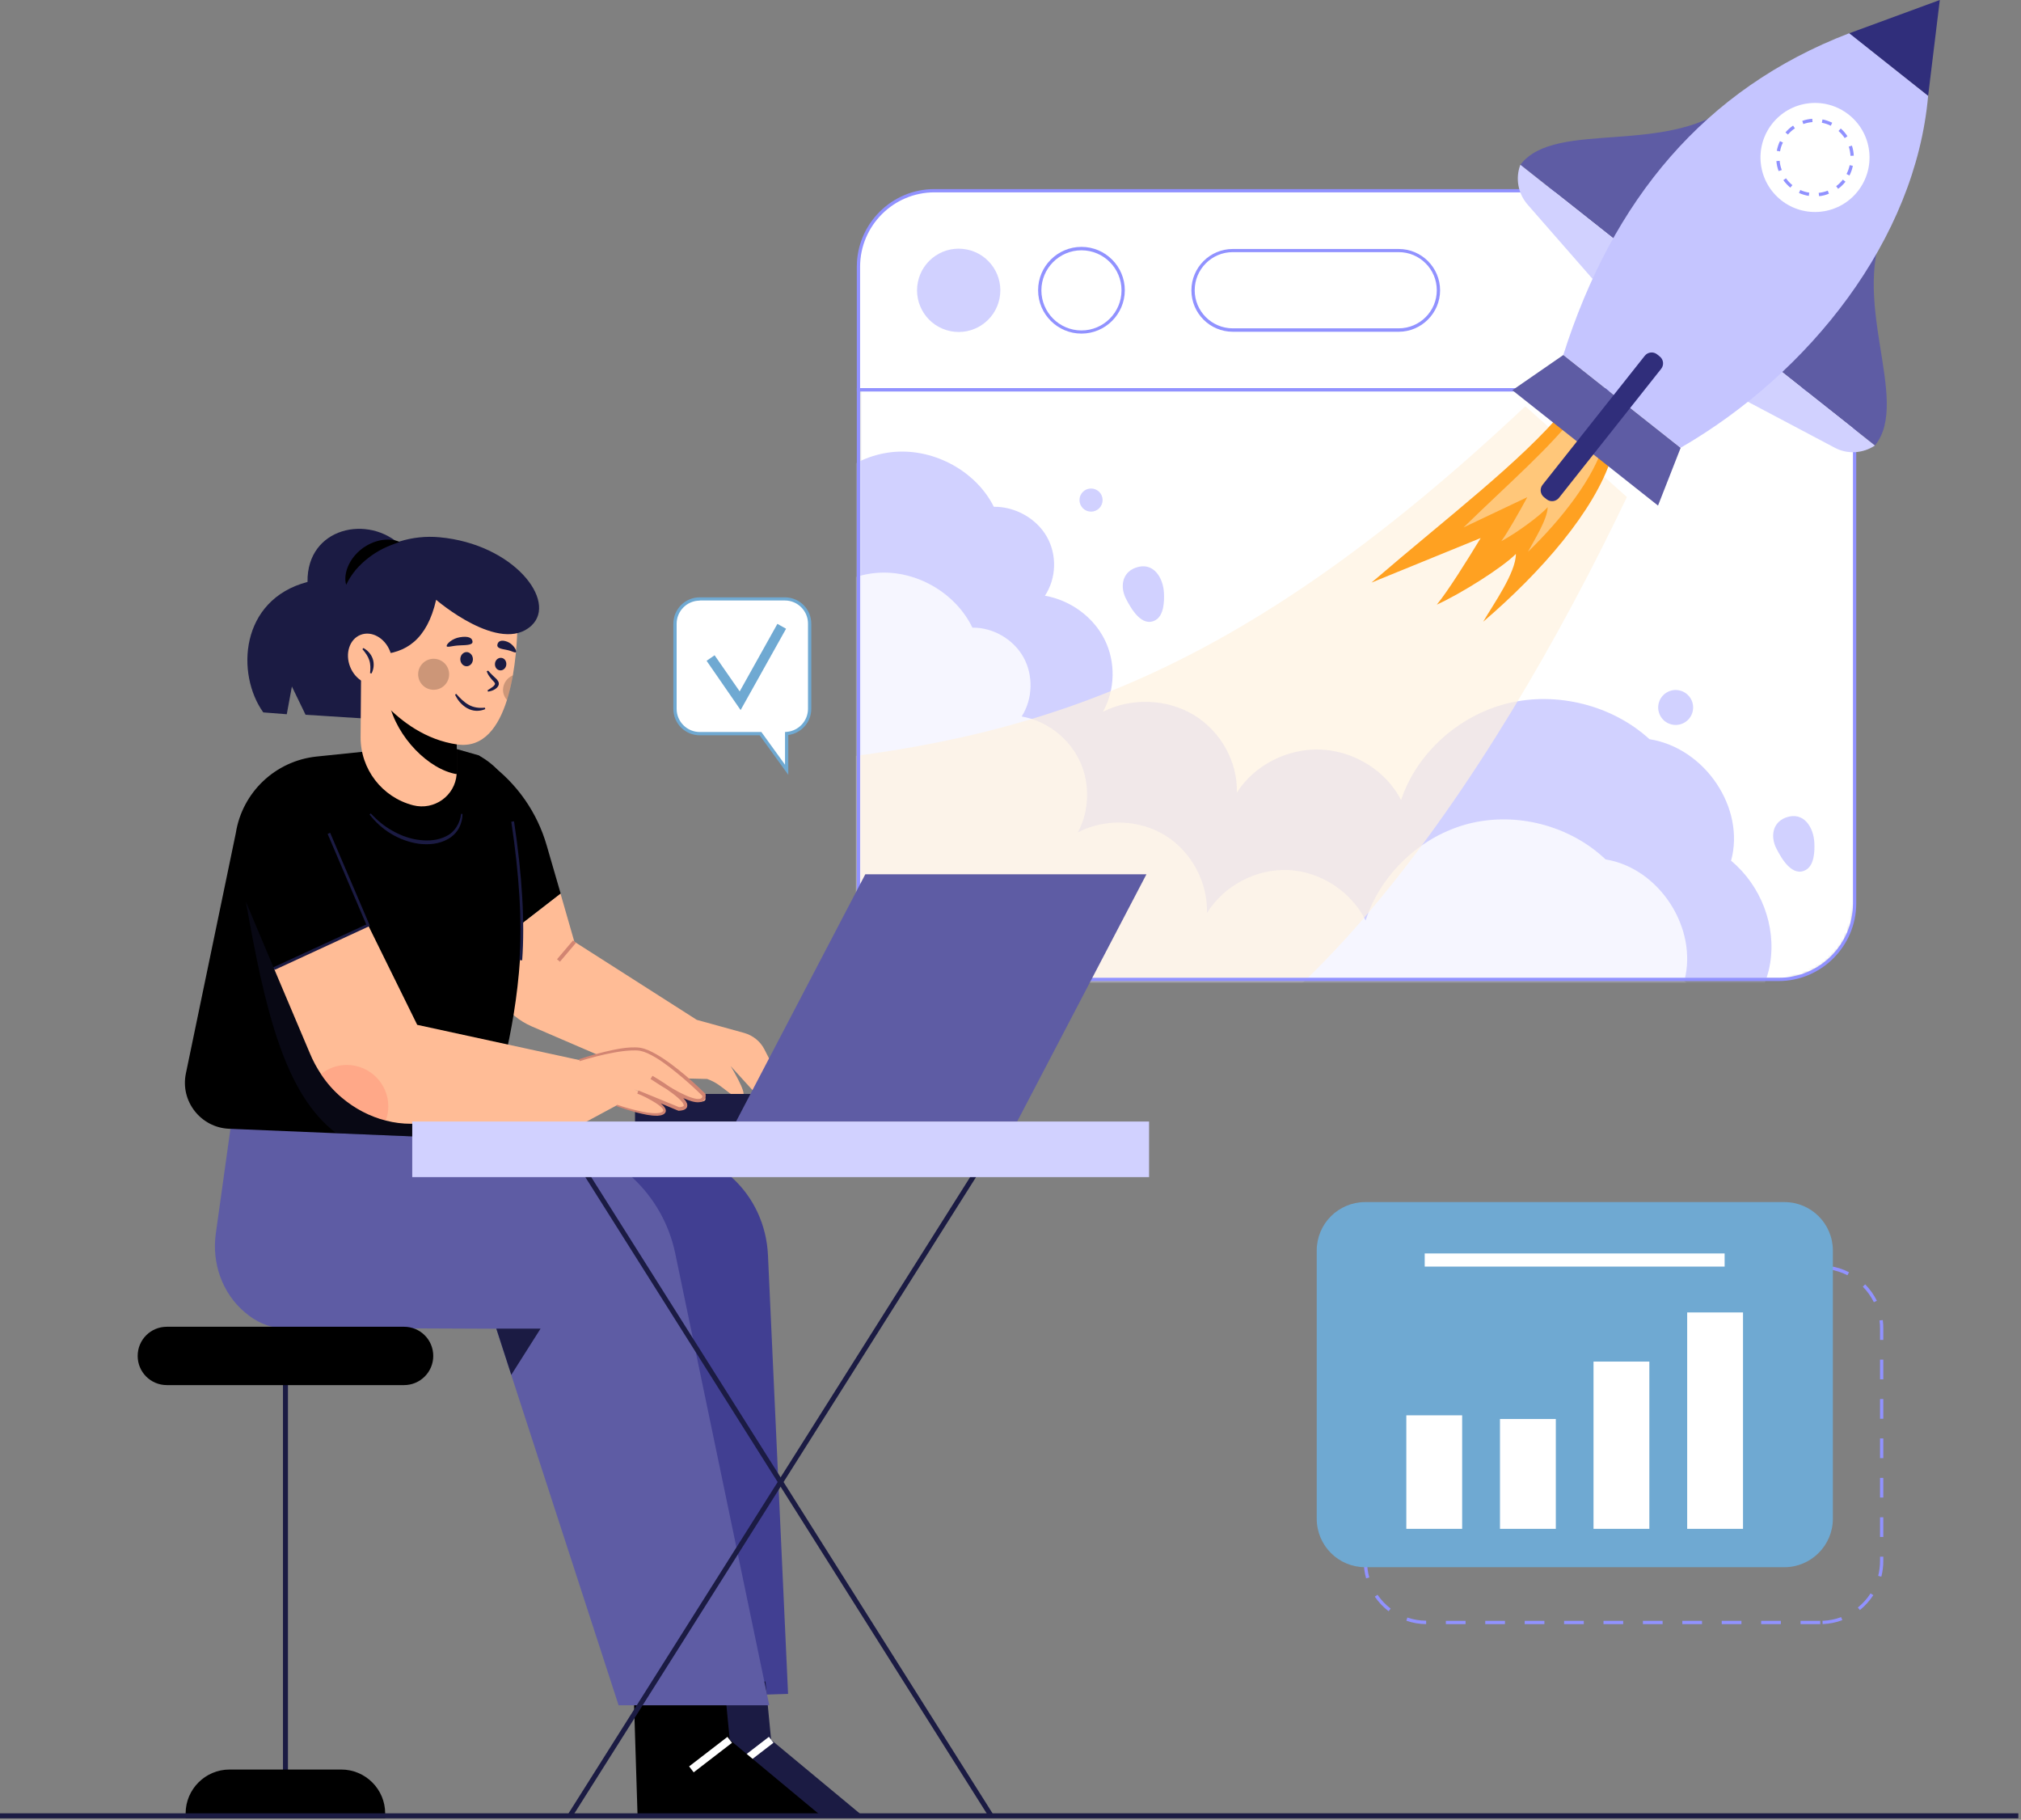
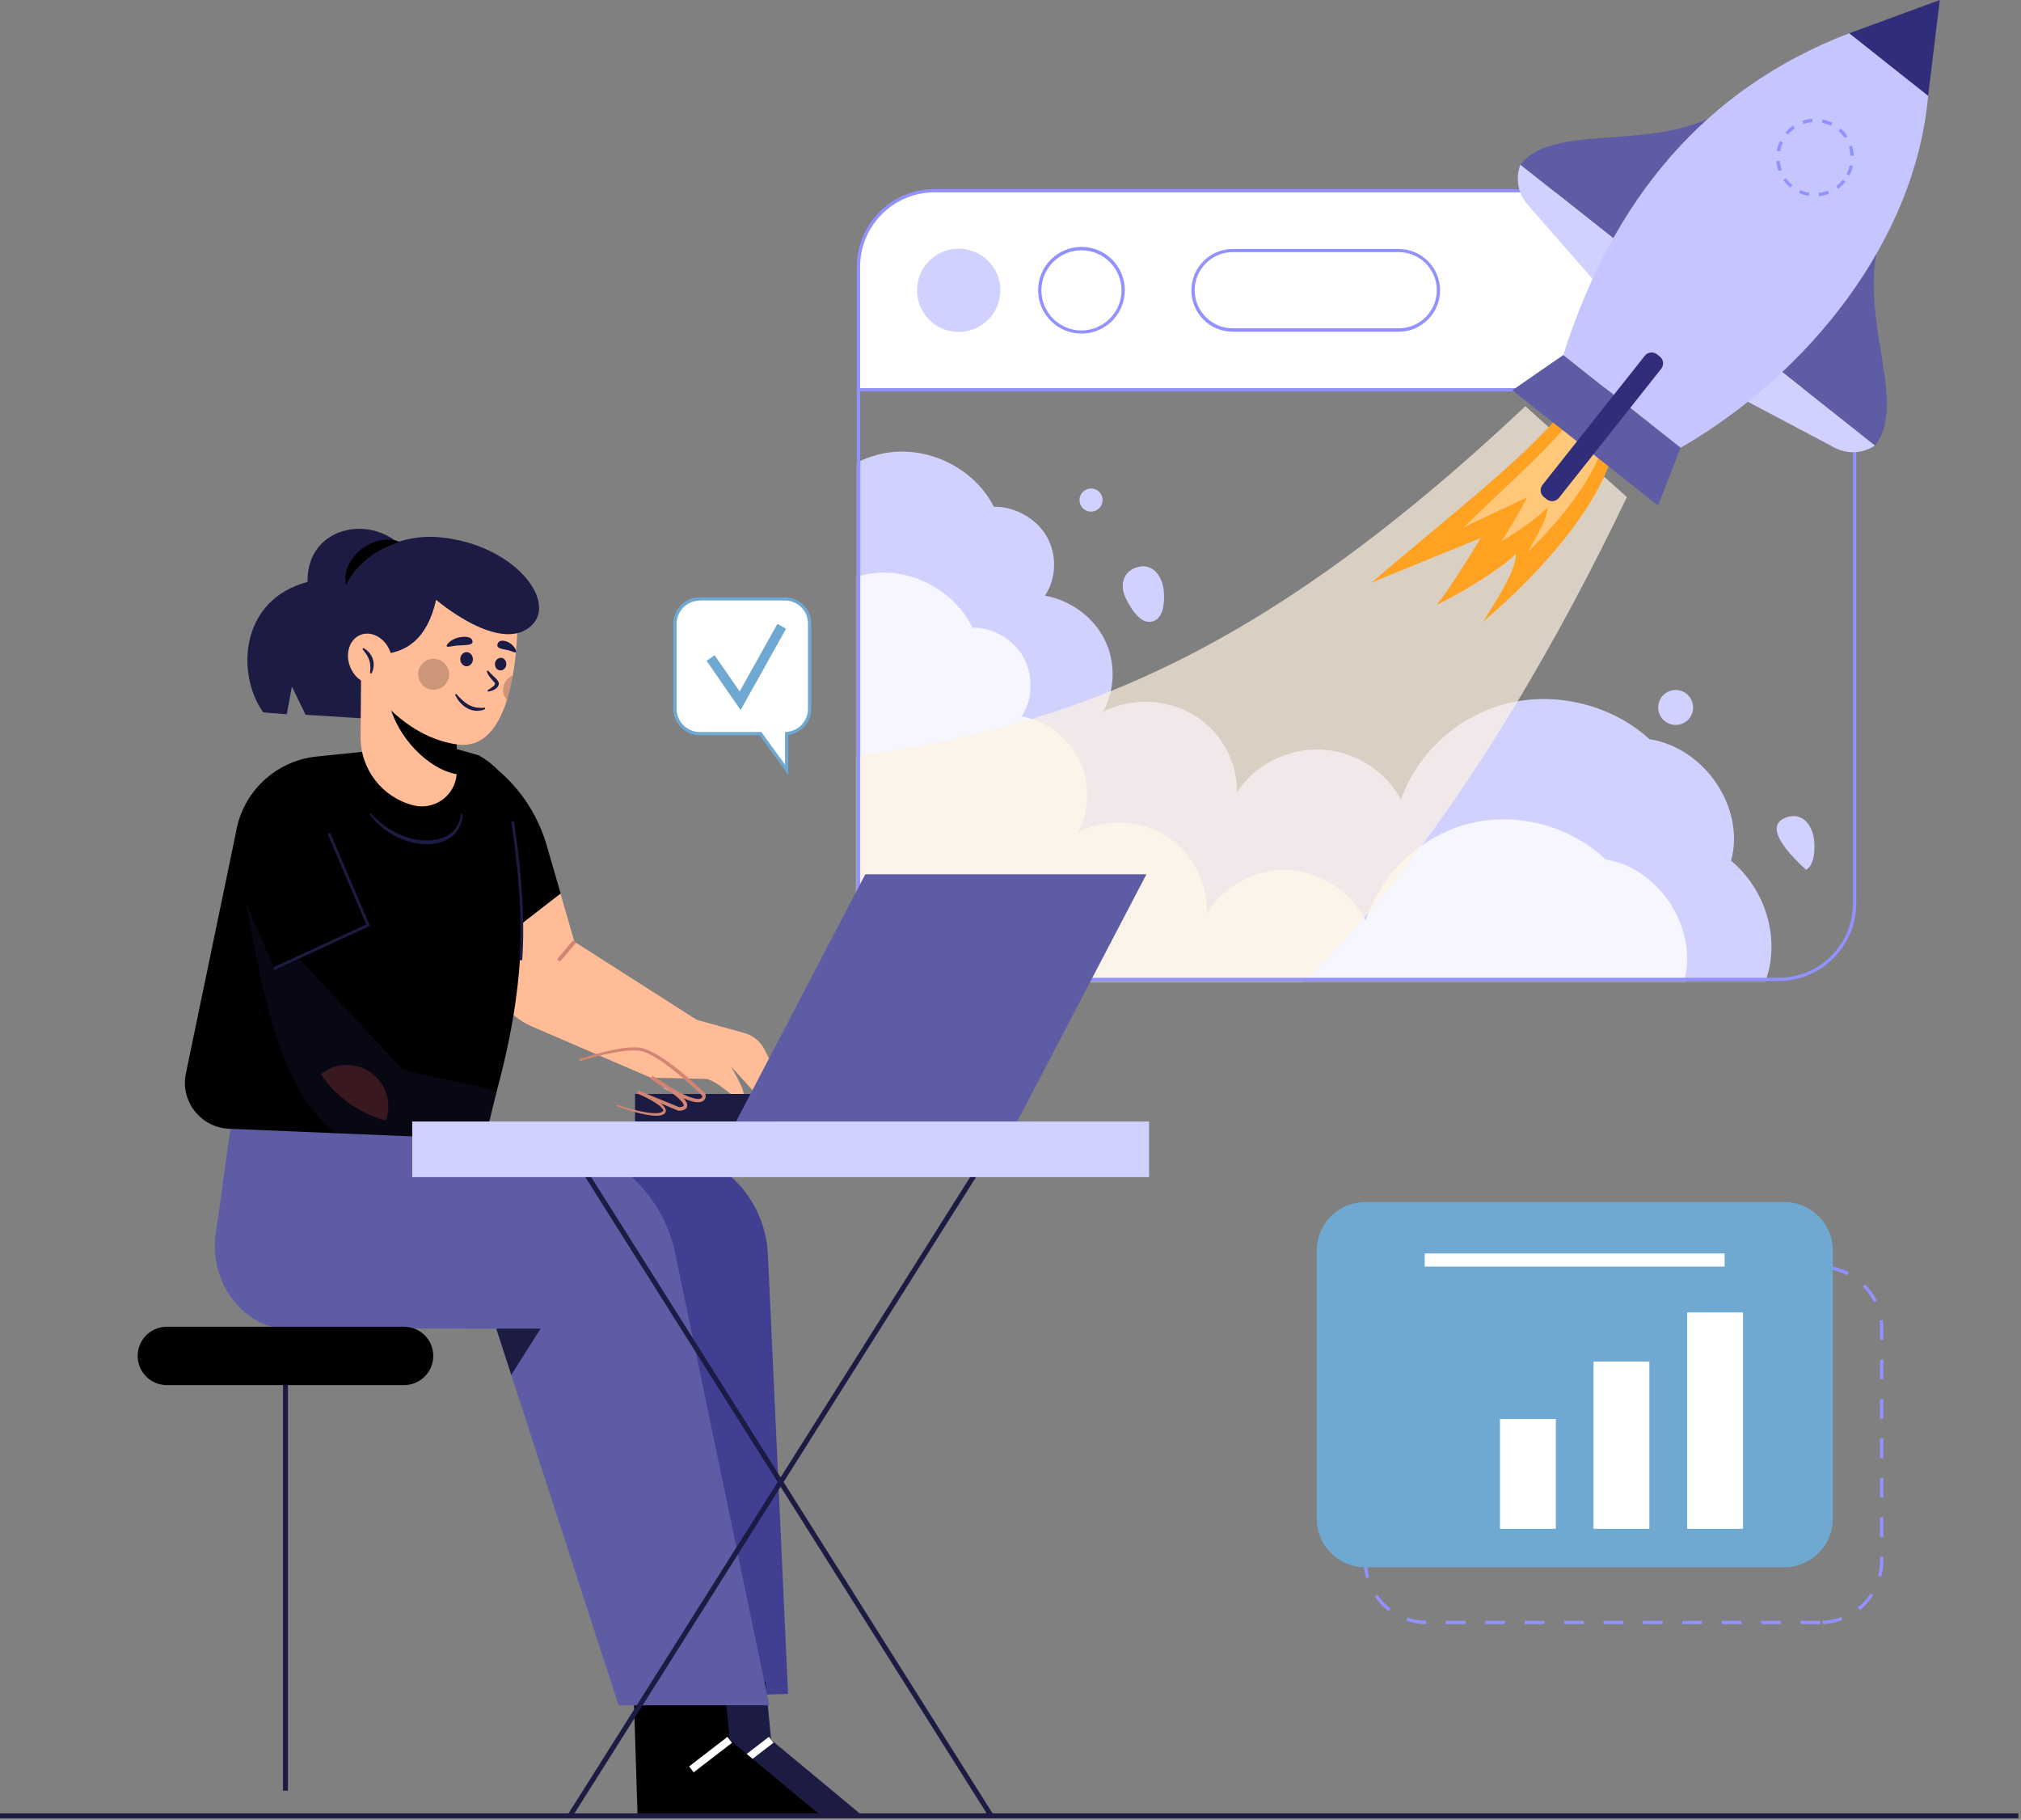
<svg xmlns="http://www.w3.org/2000/svg" width="632" height="569" viewBox="0 0 632 569" fill="none">
  <rect x="0" y="0" width="632" height="569" fill="#808080" stroke="none" />
  <mask id="mask0_5970_7341" style="mask-type:luminance" maskUnits="userSpaceOnUse" x="268" y="121" width="312" height="186">
    <path d="M268.434 282.473C268.434 295.578 279.073 306.259 292.219 306.259H556.204C569.309 306.259 579.989 295.619 579.989 282.473V121.848H268.434V282.473Z" fill="white" />
  </mask>
  <g mask="url(#mask0_5970_7341)">
-     <path d="M268.434 282.473C268.434 295.578 279.073 306.259 292.219 306.259H556.204C569.309 306.259 579.989 295.619 579.989 282.473V121.848H268.434V282.473Z" fill="white" />
-   </g>
+     </g>
  <mask id="mask1_5970_7341" style="mask-type:luminance" maskUnits="userSpaceOnUse" x="268" y="121" width="312" height="186">
    <path d="M268.434 282.473C268.434 295.578 279.073 306.259 292.219 306.259H556.204C569.309 306.259 579.989 295.619 579.989 282.473V121.848H268.434V282.473Z" fill="white" />
  </mask>
  <g mask="url(#mask1_5970_7341)">
    <path d="M252.124 162.845C255.78 151.178 267.283 142.222 279.853 141.277C292.424 140.333 305.282 147.439 310.787 158.449C317.483 158.367 324.097 162.105 327.343 167.774C330.588 173.444 330.383 180.797 326.768 186.261C334.737 187.657 341.885 192.875 345.418 199.941C348.951 207.006 348.746 215.674 344.925 222.535C353.717 218.057 364.932 218.468 373.353 223.562C381.775 228.656 387.074 238.228 386.786 247.8C392.25 239.214 402.726 233.873 413.16 234.366C423.595 234.859 433.536 241.103 438.137 250.141C443.026 235.516 456.09 223.685 471.495 219.906C486.941 216.126 504.236 220.522 515.821 231.121C533.198 233.832 545.851 252.688 541.332 269.12C550.698 276.885 555.505 289.496 553.533 301.287C551.561 313.077 542.934 323.593 531.473 328.071L232.611 327.866L207.141 213.826L252.124 162.845Z" fill="#D1D1FF" />
  </g>
  <mask id="mask2_5970_7341" style="mask-type:luminance" maskUnits="userSpaceOnUse" x="268" y="121" width="312" height="186">
    <path d="M268.434 282.473C268.434 295.578 279.073 306.259 292.219 306.259H556.204C569.309 306.259 579.989 295.619 579.989 282.473V121.848H268.434V282.473Z" fill="white" />
  </mask>
  <g mask="url(#mask2_5970_7341)">
    <g opacity="0.8">
      <path d="M247.4 200.724C250.933 189.057 262.066 180.06 274.226 179.115C286.386 178.17 298.792 185.277 304.091 196.246C310.582 196.164 316.95 199.902 320.072 205.53C323.194 211.158 322.989 218.553 319.497 224.016C327.22 225.372 334.121 230.63 337.531 237.696C340.941 244.762 340.735 253.43 337.038 260.291C345.542 255.813 356.387 256.224 364.48 261.277C372.614 266.371 377.749 275.942 377.42 285.514C382.72 276.928 392.826 271.588 402.89 272.04C412.955 272.492 422.568 278.777 427.046 287.815C431.77 273.19 444.382 261.359 459.294 257.538C474.207 253.759 490.926 258.113 502.1 268.712C518.902 271.424 531.103 290.28 526.708 306.712C535.786 314.476 540.387 327.088 538.498 338.878C536.608 350.668 528.228 361.185 517.177 365.663L228.339 365.704L203.813 251.664L247.4 200.724Z" fill="white" />
    </g>
  </g>
  <mask id="mask3_5970_7341" style="mask-type:luminance" maskUnits="userSpaceOnUse" x="268" y="121" width="312" height="186">
    <path d="M268.434 282.473C268.434 295.578 279.073 306.259 292.219 306.259H556.204C569.309 306.259 579.989 295.619 579.989 282.473V121.848H268.434V282.473Z" fill="white" />
  </mask>
  <g mask="url(#mask3_5970_7341)">
    <path opacity="0.7" d="M476.999 127.021C390.484 208.402 329.109 230.339 251.836 238.186L246.701 320.347L327.836 348.077C398.7 346.023 466.729 243.444 508.755 155.408L476.999 127.021Z" fill="#FFF2E0" />
    <path d="M489.201 128.09C475.151 144.728 453.913 160.667 428.895 182.152L463.033 168.226C458.842 175.168 452.762 184.863 449.312 189.054C457.199 185.438 469.852 177.428 474.042 173.196C474.042 179.112 466.935 189.012 463.813 194.394C482.012 178.824 498.608 159.763 503.949 143.084L489.201 128.09Z" fill="#FFA121" />
    <path opacity="0.4" d="M493.185 128.912C484.846 139.922 472.398 150.562 457.691 164.899L477.616 155.45C475.11 160.051 471.494 166.46 469.482 169.212C474.083 166.747 481.477 161.407 483.983 158.572C483.901 162.434 479.711 168.966 477.821 172.54C488.543 162.146 498.32 149.535 501.607 138.566L493.185 128.912Z" fill="white" />
  </g>
  <mask id="mask4_5970_7341" style="mask-type:luminance" maskUnits="userSpaceOnUse" x="268" y="121" width="312" height="186">
    <path d="M268.434 282.473C268.434 295.578 279.073 306.259 292.219 306.259H556.204C569.309 306.259 579.989 295.619 579.989 282.473V121.848H268.434V282.473Z" fill="white" />
  </mask>
  <g mask="url(#mask4_5970_7341)">
    <path d="M363.987 185.439C364.11 188.027 363.987 192.34 361.399 193.86C357.127 196.325 353.717 190.327 352.156 187.287C350.266 183.672 350.759 179.194 354.99 177.551C360.659 175.415 363.782 180.632 363.987 185.439Z" fill="#D1D1FF" />
  </g>
  <mask id="mask5_5970_7341" style="mask-type:luminance" maskUnits="userSpaceOnUse" x="268" y="121" width="312" height="186">
    <path d="M268.434 282.473C268.434 295.578 279.073 306.259 292.219 306.259H556.204C569.309 306.259 579.989 295.619 579.989 282.473V121.848H268.434V282.473Z" fill="white" />
  </mask>
  <g mask="url(#mask5_5970_7341)">
-     <path d="M567.377 263.534C567.5 266.122 567.377 270.436 564.789 271.956C560.516 274.421 557.106 268.423 555.545 265.383C553.656 261.768 554.149 257.29 558.38 255.647C564.049 253.511 567.171 258.728 567.377 263.534Z" fill="#D1D1FF" />
+     <path d="M567.377 263.534C567.5 266.122 567.377 270.436 564.789 271.956C553.656 261.768 554.149 257.29 558.38 255.647C564.049 253.511 567.171 258.728 567.377 263.534Z" fill="#D1D1FF" />
  </g>
  <mask id="mask6_5970_7341" style="mask-type:luminance" maskUnits="userSpaceOnUse" x="268" y="121" width="312" height="186">
    <path d="M268.434 282.473C268.434 295.578 279.073 306.259 292.219 306.259H556.204C569.309 306.259 579.989 295.619 579.989 282.473V121.848H268.434V282.473Z" fill="white" />
  </mask>
  <g mask="url(#mask6_5970_7341)">
    <path d="M341.187 159.97C343.184 159.97 344.802 158.352 344.802 156.355C344.802 154.359 343.184 152.74 341.187 152.74C339.191 152.74 337.572 154.359 337.572 156.355C337.572 158.352 339.191 159.97 341.187 159.97Z" fill="#D1D1FF" />
  </g>
  <mask id="mask7_5970_7341" style="mask-type:luminance" maskUnits="userSpaceOnUse" x="250" y="107" width="354" height="297">
    <path d="M322.413 389.809C328.246 401.544 342.528 406.373 354.3 400.522L590.699 283.022C602.434 277.19 607.263 262.907 601.412 251.135L529.917 107.295L250.919 245.969L322.413 389.809Z" fill="white" />
  </mask>
  <g mask="url(#mask7_5970_7341)">
    <path d="M526.439 226.098C529.141 224.755 530.243 221.475 528.9 218.773C527.557 216.071 524.278 214.969 521.575 216.312C518.873 217.655 517.771 220.935 519.115 223.637C520.458 226.339 523.737 227.441 526.439 226.098Z" fill="#D1D1FF" />
  </g>
  <path d="M556.162 306.751H292.219C278.827 306.751 267.94 295.864 267.94 282.472V121.354H580.482V282.472C580.441 295.864 569.555 306.751 556.162 306.751ZM268.967 122.381V282.472C268.967 295.289 279.402 305.724 292.219 305.724H556.204C569.021 305.724 579.455 295.289 579.455 282.472V122.381H268.967Z" fill="#9192FF" />
  <path d="M556.163 59.648H292.219C279.115 59.648 268.434 70.288 268.434 83.434V121.886H579.948V83.434C579.948 70.288 569.308 59.648 556.163 59.648Z" fill="white" />
  <path d="M580.441 122.379H267.94V83.394C267.94 70.002 278.827 59.115 292.219 59.115H556.204C569.596 59.115 580.482 70.002 580.482 83.394V122.379H580.441ZM268.967 121.352H579.455V83.394C579.455 70.577 569.021 60.142 556.204 60.142H292.219C279.402 60.142 268.967 70.577 268.967 83.394V121.352Z" fill="#9192FF" />
  <path d="M312.56 93.365C313.99 86.317 309.436 79.444 302.388 78.013C295.339 76.583 288.466 81.137 287.035 88.185C285.605 95.234 290.159 102.107 297.207 103.537C304.256 104.968 311.129 100.414 312.56 93.365Z" fill="#D1D1FF" />
  <path d="M347.382 99.972C352.467 94.886 352.467 86.641 347.382 81.555C342.296 76.47 334.051 76.47 328.965 81.555C323.88 86.641 323.88 94.886 328.965 99.972C334.051 105.058 342.296 105.058 347.382 99.972Z" fill="white" />
  <path d="M338.187 104.305C330.711 104.305 324.631 98.225 324.631 90.748C324.631 83.271 330.711 77.191 338.187 77.191C345.664 77.191 351.744 83.271 351.744 90.748C351.744 98.225 345.664 104.305 338.187 104.305ZM338.187 78.26C331.286 78.26 325.658 83.888 325.658 90.789C325.658 97.691 331.286 103.319 338.187 103.319C345.089 103.319 350.717 97.691 350.717 90.789C350.717 83.847 345.089 78.26 338.187 78.26Z" fill="#9192FF" />
  <path d="M437.398 103.194H385.513C378.652 103.194 373.065 97.607 373.065 90.746C373.065 83.886 378.652 78.299 385.513 78.299H437.398C444.258 78.299 449.845 83.886 449.845 90.746C449.804 97.648 444.258 103.194 437.398 103.194Z" fill="white" />
  <path d="M437.398 103.728H385.513C378.365 103.728 372.572 97.936 372.572 90.788C372.572 83.64 378.365 77.848 385.513 77.848H437.398C444.546 77.848 450.338 83.64 450.338 90.788C450.338 97.895 444.505 103.728 437.398 103.728ZM385.513 78.834C378.94 78.834 373.599 84.174 373.599 90.747C373.599 97.32 378.94 102.66 385.513 102.66H437.398C443.971 102.66 449.311 97.32 449.311 90.747C449.311 84.174 443.971 78.834 437.398 78.834H385.513Z" fill="#9192FF" />
  <path d="M543.265 31.303C522.478 49.502 486.573 36.972 475.44 51.514L507.319 76.738L543.265 31.303Z" fill="#5E5CA4" />
  <path d="M475.44 51.514C473.838 55.745 474.701 60.51 477.7 63.961L500.294 89.801L507.319 76.737L475.44 51.514Z" fill="#D1D1FF" />
  <path d="M590.424 68.647C577.484 93.09 597.901 125.132 586.316 139.305L554.438 114.082L590.424 68.647Z" fill="#5E5CA4" />
  <path d="M586.316 139.306C582.537 141.812 577.689 142.099 573.704 139.963L543.346 123.9L554.437 114.041L586.316 139.306Z" fill="#D1D1FF" />
  <path d="M606.61 0L578.224 10.434L602.954 29.989L606.61 0Z" fill="#302E7B" />
  <path d="M602.954 29.988C599.01 74.889 565.817 116.75 525.558 140.002L488.873 110.958C504.278 62.483 532.953 27.811 578.265 10.393L602.954 29.988Z" fill="#C5C5FF" />
  <path d="M488.873 111L472.934 122.01L518.492 158.078L525.558 140.044L488.873 111Z" fill="#5E5CA4" />
-   <path d="M569.595 66.163C578.944 65.051 585.622 56.57 584.51 47.221C583.398 37.871 574.918 31.193 565.568 32.305C556.218 33.417 549.54 41.898 550.652 51.248C551.764 60.597 560.245 67.275 569.595 66.163Z" fill="white" />
  <path d="M568.857 61.335L568.734 60.308C569.72 60.185 570.665 59.98 571.568 59.61L571.938 60.555C570.993 60.965 569.925 61.253 568.857 61.335ZM565.653 61.253C564.585 61.089 563.558 60.76 562.572 60.349L562.983 59.404C563.886 59.815 564.831 60.103 565.776 60.226L565.653 61.253ZM574.814 59.035L574.198 58.213C574.978 57.638 575.676 56.94 576.293 56.159L577.114 56.816C576.416 57.679 575.676 58.419 574.814 59.035ZM559.86 58.665C559.039 57.967 558.299 57.186 557.683 56.323L558.505 55.748C559.08 56.529 559.737 57.268 560.518 57.884L559.86 58.665ZM578.347 54.886L577.443 54.393C577.895 53.53 578.223 52.585 578.429 51.64L579.415 51.846C579.209 52.914 578.84 53.941 578.347 54.886ZM556.204 53.489C555.834 52.503 555.588 51.435 555.506 50.367L556.533 50.285C556.615 51.27 556.82 52.215 557.19 53.16L556.204 53.489ZM578.675 48.723C578.634 47.737 578.429 46.752 578.141 45.848L579.127 45.519C579.456 46.546 579.661 47.614 579.702 48.682L578.675 48.723ZM556.656 47.327L555.629 47.162C555.835 46.094 556.163 45.067 556.615 44.122L557.56 44.574C557.108 45.396 556.82 46.341 556.656 47.327ZM576.868 43.178C576.334 42.356 575.676 41.617 574.937 40.959L575.635 40.179C576.457 40.877 577.155 41.699 577.73 42.602L576.868 43.178ZM559.121 42.068L558.34 41.411C559.039 40.589 559.86 39.85 560.723 39.275L561.298 40.138C560.518 40.63 559.778 41.288 559.121 42.068ZM572.513 39.316C571.651 38.864 570.706 38.577 569.72 38.371L569.925 37.344C570.993 37.55 572.02 37.919 572.965 38.371L572.513 39.316ZM563.927 38.782L563.599 37.796C564.626 37.426 565.653 37.221 566.721 37.139L566.803 38.166C565.817 38.248 564.872 38.453 563.927 38.782Z" fill="#9192FF" />
  <path d="M483.656 156.107L482.834 155.45C481.643 154.505 481.437 152.78 482.382 151.588L514.343 111.247C515.288 110.056 517.013 109.85 518.204 110.795L519.026 111.452C520.217 112.397 520.423 114.123 519.478 115.314L487.517 155.655C486.572 156.847 484.847 157.052 483.656 156.107Z" fill="#302E7B" />
  <path d="M569.224 507.801H563.062V506.774H569.224V507.801ZM556.9 507.801H550.738V506.774H556.9V507.801ZM544.576 507.801H538.414V506.774H544.576V507.801ZM532.252 507.801H526.089V506.774H532.252V507.801ZM519.927 507.801H513.765V506.774H519.927V507.801ZM507.603 507.801H501.441V506.774H507.603V507.801ZM495.279 507.801H489.117V506.774H495.279V507.801ZM482.955 507.801H476.793V506.774H482.955V507.801ZM470.63 507.801H464.468V506.774H470.63V507.801ZM458.306 507.801H452.144V506.774H458.306V507.801ZM445.982 507.801C443.846 507.801 441.751 507.431 439.779 506.733L440.108 505.747C441.997 506.404 443.969 506.733 445.982 506.733V507.801ZM569.964 507.801L569.922 506.774C571.935 506.691 573.907 506.322 575.756 505.623L576.126 506.568C574.154 507.308 572.1 507.718 569.964 507.801ZM434.233 503.775C432.549 502.501 431.111 500.94 429.919 499.215L430.782 498.64C431.932 500.283 433.288 501.762 434.89 502.953L434.233 503.775ZM581.63 503.405L580.973 502.624C582.534 501.351 583.89 499.872 584.958 498.188L585.821 498.763C584.67 500.488 583.274 502.09 581.63 503.405ZM427.208 493.505C426.715 491.779 426.469 489.93 426.469 488.123V487.301H427.496V488.123C427.496 489.848 427.742 491.574 428.194 493.217L427.208 493.505ZM588.327 492.97L587.341 492.724C587.71 491.245 587.916 489.684 587.916 488.123V486.726H588.943V488.123C588.943 489.725 588.737 491.368 588.327 492.97ZM427.496 481.098H426.469V474.936H427.496V481.098ZM588.943 480.564H587.916V474.402H588.943V480.564ZM427.496 468.774H426.469V462.612H427.496V468.774ZM588.943 468.24H587.916V462.078H588.943V468.24ZM427.496 456.45H426.469V450.288H427.496V456.45ZM588.943 455.916H587.916V449.754H588.943V455.916ZM427.496 444.126H426.469V437.963H427.496V444.126ZM588.943 443.591H587.916V437.429H588.943V443.591ZM427.496 431.801H426.469V425.639H427.496V431.801ZM588.943 431.267H587.916V425.105H588.943V431.267ZM427.496 419.477H426.469V415.369C426.469 414.671 426.51 413.972 426.592 413.274L427.619 413.397C427.537 414.054 427.496 414.712 427.496 415.41V419.477ZM588.943 418.943H587.916V415.369C587.916 414.506 587.875 413.685 587.751 412.863L588.779 412.74C588.902 413.603 588.943 414.506 588.943 415.41V418.943ZM429.18 407.605L428.235 407.194C429.098 405.263 430.289 403.497 431.727 401.977L432.467 402.675C431.111 404.113 430.002 405.797 429.18 407.605ZM585.985 407.153C585.081 405.345 583.931 403.702 582.534 402.305L583.274 401.566C584.753 403.086 585.985 404.811 586.93 406.701L585.985 407.153ZM437.191 398.978L436.698 398.074C438.546 397.047 440.559 396.349 442.654 395.979L442.819 397.006C440.847 397.335 438.957 398.033 437.191 398.978ZM577.728 398.731C575.961 397.828 574.031 397.211 572.059 396.883L572.223 395.856C574.318 396.184 576.331 396.801 578.221 397.787L577.728 398.731ZM565.979 396.718H559.817V395.691H565.979V396.718ZM553.655 396.718H547.492V395.691H553.655V396.718ZM541.33 396.718H535.168V395.691H541.33V396.718ZM529.006 396.718H522.844V395.691H529.006V396.718ZM516.682 396.718H510.52V395.691H516.682V396.718ZM504.358 396.718H498.196V395.691H504.358V396.718ZM492.034 396.718H485.871V395.691H492.034V396.718ZM479.709 396.718H473.547V395.691H479.709V396.718ZM467.385 396.718H461.223V395.691H467.385V396.718ZM455.061 396.718H448.899V395.691H455.061V396.718Z" fill="#9192FF" />
  <path d="M558.009 490.013H426.92C418.54 490.013 411.762 483.235 411.762 474.854V391.008C411.762 382.628 418.54 375.85 426.92 375.85H558.009C566.389 375.85 573.168 382.628 573.168 391.008V474.854C573.168 483.193 566.348 490.013 558.009 490.013Z" fill="#6FA9D2" />
-   <path d="M457.239 442.523H439.779V478.017H457.239V442.523Z" fill="white" />
  <path d="M486.53 443.674H469.07V478.017H486.53V443.674Z" fill="white" />
  <path d="M515.779 425.721H498.319V478.016H515.779V425.721Z" fill="white" />
  <path d="M545.069 410.357H527.609V478.017H545.069V410.357Z" fill="white" />
  <path d="M539.317 391.912H445.53V396.02H539.317V391.912Z" fill="white" />
  <path d="M170.978 264.398C168.02 254.087 161.735 245.049 153.067 238.682L149.616 236.135L152.574 297.016L175.333 279.393L170.978 264.398Z" fill="black" />
  <path d="M244.102 338.015L239.049 328.114C237.776 325.608 235.475 323.76 232.764 322.979L217.893 318.871L179.605 294.428L175.292 279.434L152.533 297.057L152.739 301.33C153.149 309.915 158.408 317.515 166.295 320.925L203.473 336.947L221.138 337.357C226.848 339.329 228.779 344.218 232.312 342.451C233.626 341.794 228.491 333.331 228.491 333.331L237.036 342.739L244.102 338.015Z" fill="#FFBC96" />
  <path d="M179.191 294.04L174.191 299.928L175.1 300.699L180.099 294.812L179.191 294.04Z" fill="#D28572" />
  <path d="M177.55 362.663L205.403 360.198C223.519 358.596 239.294 373.221 240.157 392.488L246.442 529.615L208.032 530.806L177.55 362.663Z" fill="#413F92" />
  <path d="M211.112 529.449L212.304 567.326H269.241L241.142 543.992L239.376 525.711L211.112 529.449Z" fill="#1B1B43" />
  <path d="M240.45 543.049L228.474 552.275L229.903 554.13L241.879 544.904L240.45 543.049Z" fill="white" />
  <path d="M198.173 529.449L199.364 567.326H256.261L228.203 543.992L226.436 525.711L198.173 529.449Z" fill="black" />
  <path d="M227.474 543.067L215.498 552.293L216.927 554.148L228.903 544.922L227.474 543.067Z" fill="white" />
  <path d="M240.568 533.189H193.448L159.885 429.912L155.202 415.452L88.076 415.164C83.927 415.123 79.942 413.192 76.615 410.358C69.467 404.36 66.18 394.87 67.495 385.627L73.369 343.602L173.072 356.583C191.969 359.048 207.251 373.18 211.154 391.871L240.568 533.189Z" fill="#5E5CA4" />
  <path d="M169.046 415.412L159.885 429.873L155.202 415.412H169.046Z" fill="#1B1B43" />
  <path d="M156.682 336.002C156.189 337.932 155.696 339.904 155.162 341.835L151.629 356.254L105.125 354.324L71.645 352.927C62.771 352.557 56.322 344.3 58.129 335.632L73.74 260.495C75.753 247.719 86.105 237.901 99.004 236.545L137.209 232.602L149.575 236.135C161.652 242.625 161.652 254.333 162.228 262.056C164.775 295.701 161.652 316.078 156.682 336.002Z" fill="black" />
  <path opacity="0.3" d="M125.173 333.578C124.68 335.509 155.737 339.863 155.203 341.835L151.67 356.254L105.167 354.324C88.899 342.082 82.819 315.379 76.903 281.98L125.173 333.578Z" fill="#1B1B43" />
  <path d="M115.929 254.332C117.983 256.509 120.284 258.44 122.872 259.837C125.46 261.275 128.254 262.302 131.17 262.63C134.046 263 137.086 262.754 139.633 261.398C142.221 260.124 143.864 257.413 144.193 254.455L144.645 254.496C144.645 256.016 144.234 257.577 143.494 258.974C142.714 260.371 141.523 261.521 140.167 262.302C137.414 263.904 134.128 264.191 131.047 263.822C127.966 263.411 125.008 262.302 122.379 260.741C119.75 259.18 117.449 257.084 115.56 254.661L115.929 254.332Z" fill="#1B1B43" />
  <path d="M163.296 300.262L162.434 300.18C163.296 288.349 162.434 273.765 159.887 256.922L160.749 256.799C163.296 273.724 164.159 288.349 163.296 300.262Z" fill="#1B1B43" />
  <path d="M242.334 342.039H198.583V350.666H242.334V342.039Z" fill="#1B1B43" />
  <path d="M318.086 350.667H230.174L270.597 273.354H358.51L318.086 350.667Z" fill="#5E5CA4" />
  <path d="M125.625 170.775C115.313 160.628 95.882 164.9 96.17 181.949C74.972 187.536 73.781 210.787 82.326 222.742L89.679 223.317L91.281 214.649L95.553 223.481L116.176 224.796L125.625 170.775Z" fill="#1B1B43" />
  <path d="M142.837 208.775V241.229C142.837 241.517 142.837 241.804 142.796 242.092C142.303 248.788 135.813 253.471 129.199 251.787C119.463 249.281 112.684 240.449 112.766 230.384L112.931 208.775H142.837Z" fill="#FFBC96" />
  <path d="M142.837 222.782V241.186C142.837 241.474 142.837 241.762 142.796 242.049C134.128 240.611 124.104 230.588 121.64 219.66L142.837 222.782Z" fill="black" />
  <path d="M160.379 211.157C159.927 213.745 159.31 216.374 158.53 218.88C155.942 227.096 151.3 233.957 142.96 232.765C123.406 229.972 112.479 209.801 112.479 209.801L125.871 194.478L134.867 182.4L161.816 194.026C161.816 194.026 161.94 202.283 160.379 211.157Z" fill="#FFBC96" />
  <path d="M118.312 204.625C126.898 204.337 133.553 199.983 136.388 187.535C136.388 187.535 156.394 204.789 166.212 195.587C174.428 187.864 160.502 170.076 137.415 167.981C128.993 167.2 120.613 169.829 114.04 175.129C102.866 184.084 101.798 204.953 112.232 212.143L118.312 204.625Z" fill="#1B1B43" />
  <path d="M108.247 182.853C107.672 180.84 108.124 178.58 109.028 176.649C109.931 174.719 111.369 172.993 113.054 171.679C114.738 170.364 116.751 169.419 118.805 168.967C120.9 168.557 123.118 168.598 125.008 169.46C123.036 170.118 121.311 170.775 119.668 171.597C118.065 172.418 116.545 173.363 115.149 174.472C113.752 175.54 112.478 176.773 111.287 178.128C110.178 179.484 109.151 180.963 108.247 182.853Z" fill="black" />
  <path d="M118.729 213.539C122.163 212.164 123.6 207.686 121.939 203.537C120.278 199.387 116.148 197.137 112.715 198.512C109.281 199.886 107.844 204.364 109.505 208.513C111.166 212.663 115.296 214.913 118.729 213.539Z" fill="#FFBC96" />
  <path d="M115.724 210.458C115.888 209.02 115.888 207.664 115.477 206.432C115.066 205.158 114.286 204.09 113.341 202.981L113.628 202.611C114.943 203.31 116.093 204.542 116.586 206.062C117.079 207.582 116.874 209.266 116.175 210.581L115.724 210.458Z" fill="#1B1B43" />
  <path d="M147.89 206.101C147.89 207.334 146.986 208.32 145.918 208.32C144.85 208.32 143.946 207.334 143.946 206.101C143.946 204.869 144.85 203.883 145.918 203.883C146.986 203.883 147.89 204.91 147.89 206.101Z" fill="#1B1B43" />
  <path d="M158.325 207.87C158.202 208.938 157.298 209.718 156.312 209.595C155.326 209.472 154.669 208.527 154.792 207.418C154.915 206.35 155.819 205.569 156.805 205.692C157.791 205.816 158.448 206.761 158.325 207.87Z" fill="#1B1B43" />
  <path d="M147.768 200.598C147.85 201.625 146.207 201.707 143.783 201.789C141.359 201.871 139.675 202.611 139.675 201.953C139.675 201.296 141.441 199.612 143.824 199.242C146.33 198.831 147.686 199.365 147.768 200.598Z" fill="#1B1B43" />
  <path d="M155.532 201.583C155.367 202.61 156.559 202.857 158.366 203.185C160.174 203.514 161.324 204.418 161.406 203.761C161.488 203.103 160.338 201.296 158.613 200.638C156.846 199.981 155.737 200.392 155.532 201.583Z" fill="#1B1B43" />
  <path d="M152.656 209.678C153.108 210.253 153.642 210.746 154.135 211.239L154.915 211.978C155.203 212.225 155.491 212.512 155.737 212.923C155.86 213.129 155.984 213.416 155.984 213.704C156.025 213.991 155.901 214.32 155.778 214.525C155.491 214.977 155.162 215.265 154.833 215.47C154.135 215.922 153.354 216.127 152.615 216.251L152.451 215.84C153.067 215.429 153.724 215.059 154.217 214.649C154.464 214.443 154.669 214.197 154.751 213.991C154.833 213.786 154.833 213.745 154.71 213.498C154.464 213.087 153.765 212.512 153.354 211.896C152.861 211.321 152.451 210.623 152.204 209.883L152.656 209.678Z" fill="#1B1B43" />
  <path d="M142.673 216.947C143.865 218.303 145.138 219.576 146.617 220.398C148.096 221.22 149.821 221.466 151.629 221.261L151.752 221.713C150.89 222.082 149.904 222.288 148.918 222.247C147.932 222.206 146.946 221.918 146.083 221.425C144.358 220.439 143.084 218.919 142.304 217.194L142.673 216.947Z" fill="#1B1B43" />
  <path opacity="0.2" d="M135.607 215.674C138.284 215.674 140.455 213.503 140.455 210.826C140.455 208.149 138.284 205.979 135.607 205.979C132.93 205.979 130.76 208.149 130.76 210.826C130.76 213.503 132.93 215.674 135.607 215.674Z" fill="black" />
  <path opacity="0.2" d="M160.379 211.154C159.927 213.742 159.311 216.372 158.53 218.877C157.791 218.015 157.298 216.906 157.298 215.673C157.339 213.619 158.612 211.894 160.379 211.154Z" fill="black" />
  <path d="M104.961 268.631L76.903 281.982L85.695 302.851L115.108 289.253L104.961 268.631Z" fill="black" />
  <path d="M208.896 340.975C208.115 340.605 207.622 340.317 207.622 340.317L207.91 339.783C207.91 339.783 208.444 340.03 209.183 340.44L208.896 340.975Z" fill="#C5C5FF" />
-   <path d="M220.562 343.889C219.658 345.697 212.716 342.493 209.47 340.931C211.976 342.328 216.29 345.04 214.4 346.56C212.839 347.751 209.429 345.204 198.255 340.562C199.94 341.342 209.963 346.108 207.416 347.915C204.664 349.887 192.915 345.574 192.915 345.574L182.686 351.078H170.896L128.541 351.366C125.871 351.366 123.242 351.037 120.695 350.38C115.683 349.107 110.918 346.601 106.933 343.232C104.386 341.096 102.209 338.631 100.401 335.879C99.046 333.824 97.854 331.647 96.909 329.347L85.694 302.85L115.108 289.252L130.472 320.432L181.125 331.442L195.257 327.909C198.296 327.128 202.61 328.443 205.28 330.045C211.771 334.03 221.384 342.164 220.562 343.889Z" fill="#FFBC96" />
  <path opacity="0.2" d="M121.435 345.944C121.435 347.505 121.147 348.943 120.654 350.34C115.642 349.067 110.877 346.561 106.892 343.192C104.345 341.056 102.168 338.591 100.36 335.839C102.579 334.031 105.413 332.963 108.494 332.963C115.642 333.004 121.435 338.796 121.435 345.944Z" fill="#FE5B52" />
  <path d="M181.043 331.196C184.535 330.046 188.109 329.019 191.724 328.28C193.531 327.91 195.38 327.581 197.27 327.499C198.215 327.458 199.16 327.458 200.104 327.581C200.597 327.664 201.049 327.787 201.501 327.91C201.953 328.074 202.405 328.239 202.816 328.403C206.266 329.964 209.265 332.182 212.182 334.483C215.099 336.783 217.81 339.289 220.48 341.877L220.604 342.001L220.645 342.165C220.727 342.74 220.686 343.233 220.357 343.767C220.152 343.973 219.987 344.219 219.7 344.342C219.453 344.507 219.207 344.548 218.96 344.589C217.975 344.753 217.112 344.548 216.331 344.342C214.688 343.89 213.25 343.151 211.771 342.411C210.334 341.631 208.896 340.85 207.54 339.988C206.143 339.166 204.829 338.221 203.432 337.359L204.048 336.373C206.472 337.81 208.813 339.289 211.032 341.015C212.141 341.877 213.25 342.74 214.195 343.931C214.442 344.219 214.647 344.548 214.811 344.958C214.893 345.164 214.935 345.41 214.935 345.657C214.893 345.944 214.811 346.232 214.647 346.478C214.277 346.889 213.825 347.054 213.456 347.136C213.045 347.259 212.716 347.259 212.305 347.3H212.182L212.059 347.259L199.283 341.919L199.653 341.015C201.665 341.96 203.637 342.946 205.486 344.178C206.39 344.835 207.376 345.41 208.033 346.561C208.197 346.848 208.279 347.3 208.156 347.67C207.992 348.081 207.663 348.327 207.417 348.45C206.842 348.738 206.225 348.82 205.65 348.861C203.35 348.902 201.214 348.368 199.077 347.834C196.941 347.259 194.846 346.602 192.792 345.862L192.956 345.41C195.01 346.109 197.106 346.725 199.242 347.218C201.337 347.711 203.514 348.163 205.609 348.04C206.595 347.998 207.786 347.547 207.335 346.889C206.883 346.109 205.938 345.451 205.075 344.876C203.268 343.726 201.296 342.74 199.324 341.877L199.694 340.974L212.511 346.232L212.264 346.191C212.593 346.15 212.922 346.15 213.168 346.068C213.456 346.027 213.702 345.862 213.784 345.78C213.949 345.698 213.702 345.082 213.332 344.589C212.511 343.603 211.443 342.74 210.375 341.919C208.197 340.275 205.856 338.796 203.473 337.4L204.089 336.414C205.445 337.276 206.759 338.221 208.156 339.043C209.512 339.906 210.909 340.686 212.305 341.467C213.743 342.165 215.181 342.904 216.66 343.315C217.399 343.521 218.18 343.685 218.796 343.562L219.043 343.521C219.125 343.521 219.166 343.439 219.207 343.439C219.33 343.397 219.371 343.274 219.494 343.233C219.618 343.069 219.659 342.74 219.618 342.494L219.782 342.781C217.194 340.193 214.442 337.728 211.607 335.428C208.772 333.127 205.815 330.868 202.569 329.348L201.337 328.855C200.926 328.773 200.474 328.649 200.063 328.526C199.201 328.403 198.297 328.403 197.393 328.444C195.586 328.526 193.778 328.773 191.97 329.101C188.355 329.759 184.781 330.703 181.289 331.772L181.043 331.196Z" fill="#D28572" />
  <path d="M85.859 303.261L85.489 302.44L114.533 289.047L102.456 260.743L103.236 260.373L115.684 289.499L85.859 303.261Z" fill="#1B1B43" />
  <path d="M90.049 427.199H88.488V559.89H90.049V427.199Z" fill="#1B1B43" />
  <path d="M126.365 433.074H52.174C47.121 433.074 43.054 429.007 43.054 423.954C43.054 418.901 47.121 414.834 52.174 414.834H126.365C131.418 414.834 135.485 418.901 135.485 423.954C135.485 429.007 131.377 433.074 126.365 433.074Z" fill="black" />
-   <path d="M120.449 568.516H58.048V566.996C58.048 559.438 64.21 553.275 71.769 553.275H106.728C114.287 553.275 120.449 559.438 120.449 566.996V568.516Z" fill="black" />
  <path d="M179.026 358.755L177.706 359.588L309.208 568.029L310.528 567.196L179.026 358.755Z" fill="#1B1B43" />
  <path d="M309.201 358.807L177.649 567.199L178.969 568.033L310.521 359.64L309.201 358.807Z" fill="#1B1B43" />
  <path d="M359.334 350.666H128.912V368.043H359.334V350.666Z" fill="#D1D1FF" />
  <path d="M245.447 187.258H218.827C214.554 187.258 211.062 190.709 211.062 195.022V221.642C211.062 225.915 214.513 229.407 218.827 229.407H237.806L245.981 240.704V229.366C250.007 229.078 253.17 225.75 253.17 221.642V195.022C253.211 190.75 249.719 187.258 245.447 187.258Z" fill="white" />
  <path d="M246.515 242.266L237.559 229.9H218.827C214.267 229.9 210.569 226.203 210.569 221.643V195.023C210.569 190.463 214.267 186.766 218.827 186.766H245.447C250.007 186.766 253.704 190.463 253.704 195.023V221.643C253.704 225.792 250.582 229.284 246.515 229.818V242.266ZM218.827 187.793C214.842 187.793 211.596 191.038 211.596 195.023V221.643C211.596 225.628 214.842 228.873 218.827 228.873H238.093L245.488 239.102V228.873L245.981 228.832C249.76 228.545 252.677 225.381 252.677 221.602V194.982C252.677 190.997 249.432 187.752 245.447 187.752H218.827V187.793Z" fill="#6FA9D2" />
  <path d="M231.602 222.013L220.962 206.608L223.468 204.883L231.314 216.18L243.104 195.064L245.816 196.584L231.602 222.013Z" fill="#6FA9D2" />
  <path d="M631.164 566.957H0V568.518H631.164V566.957Z" fill="#1B1B43" />
</svg>